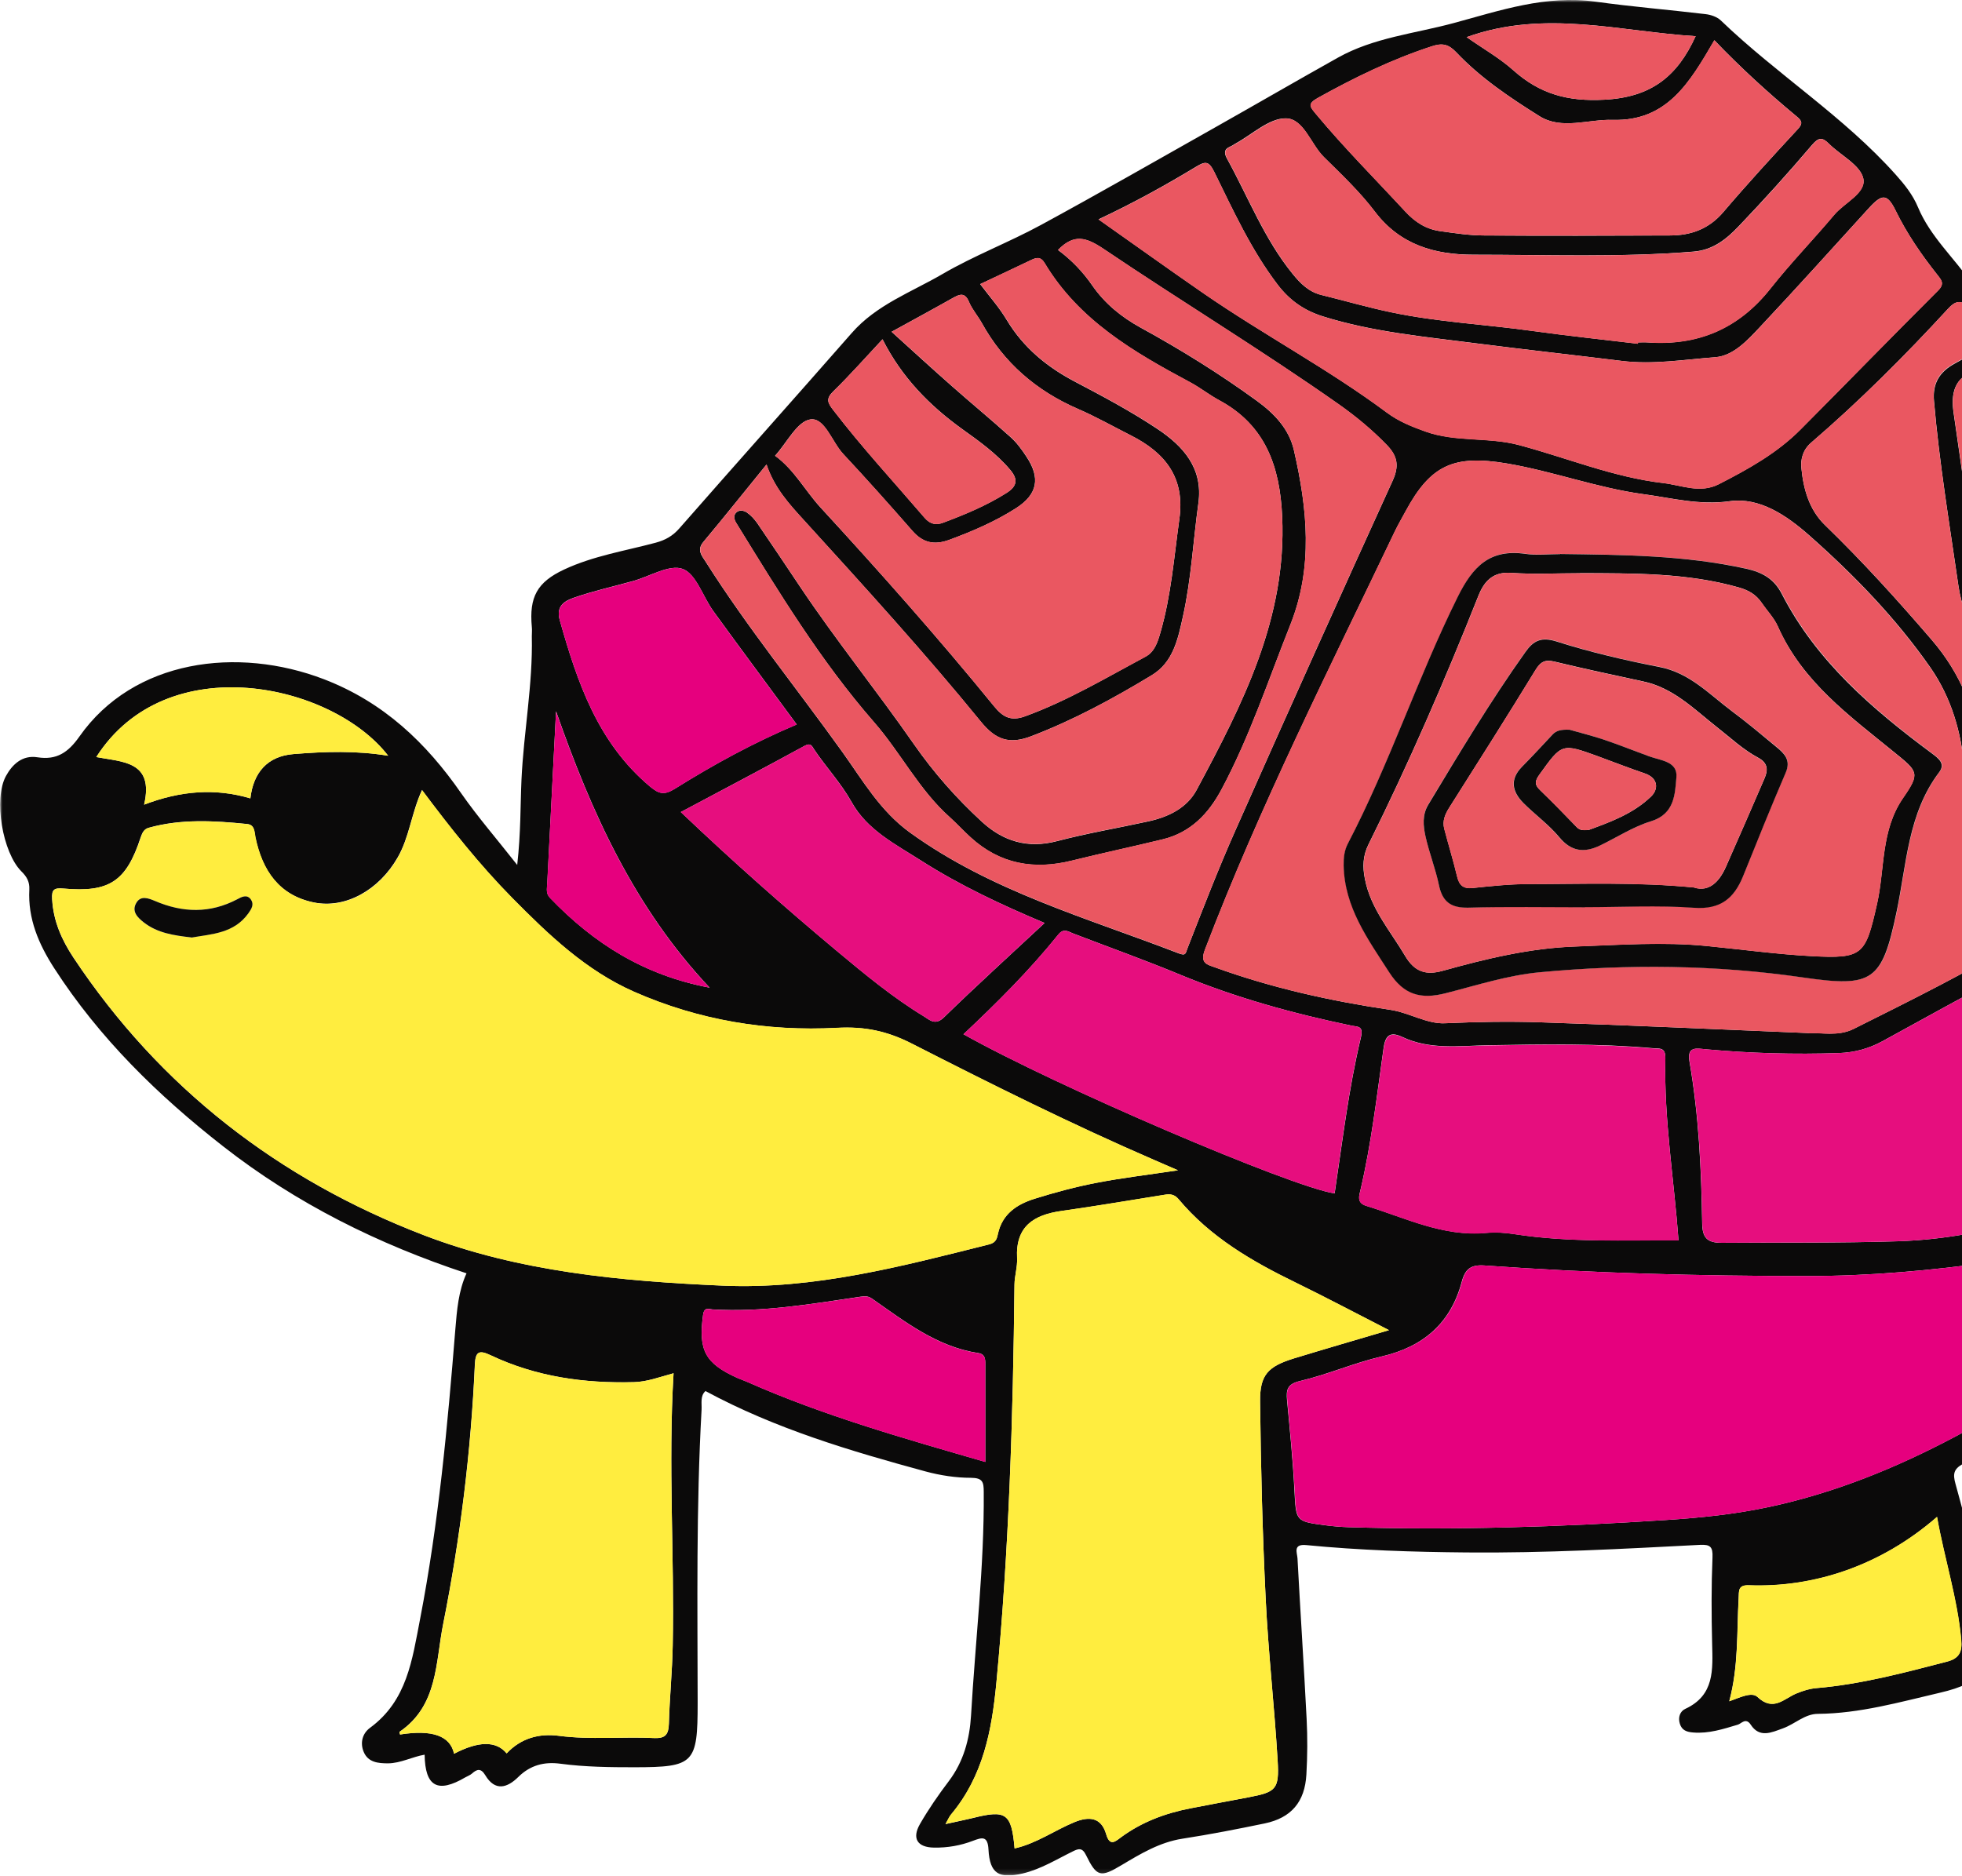
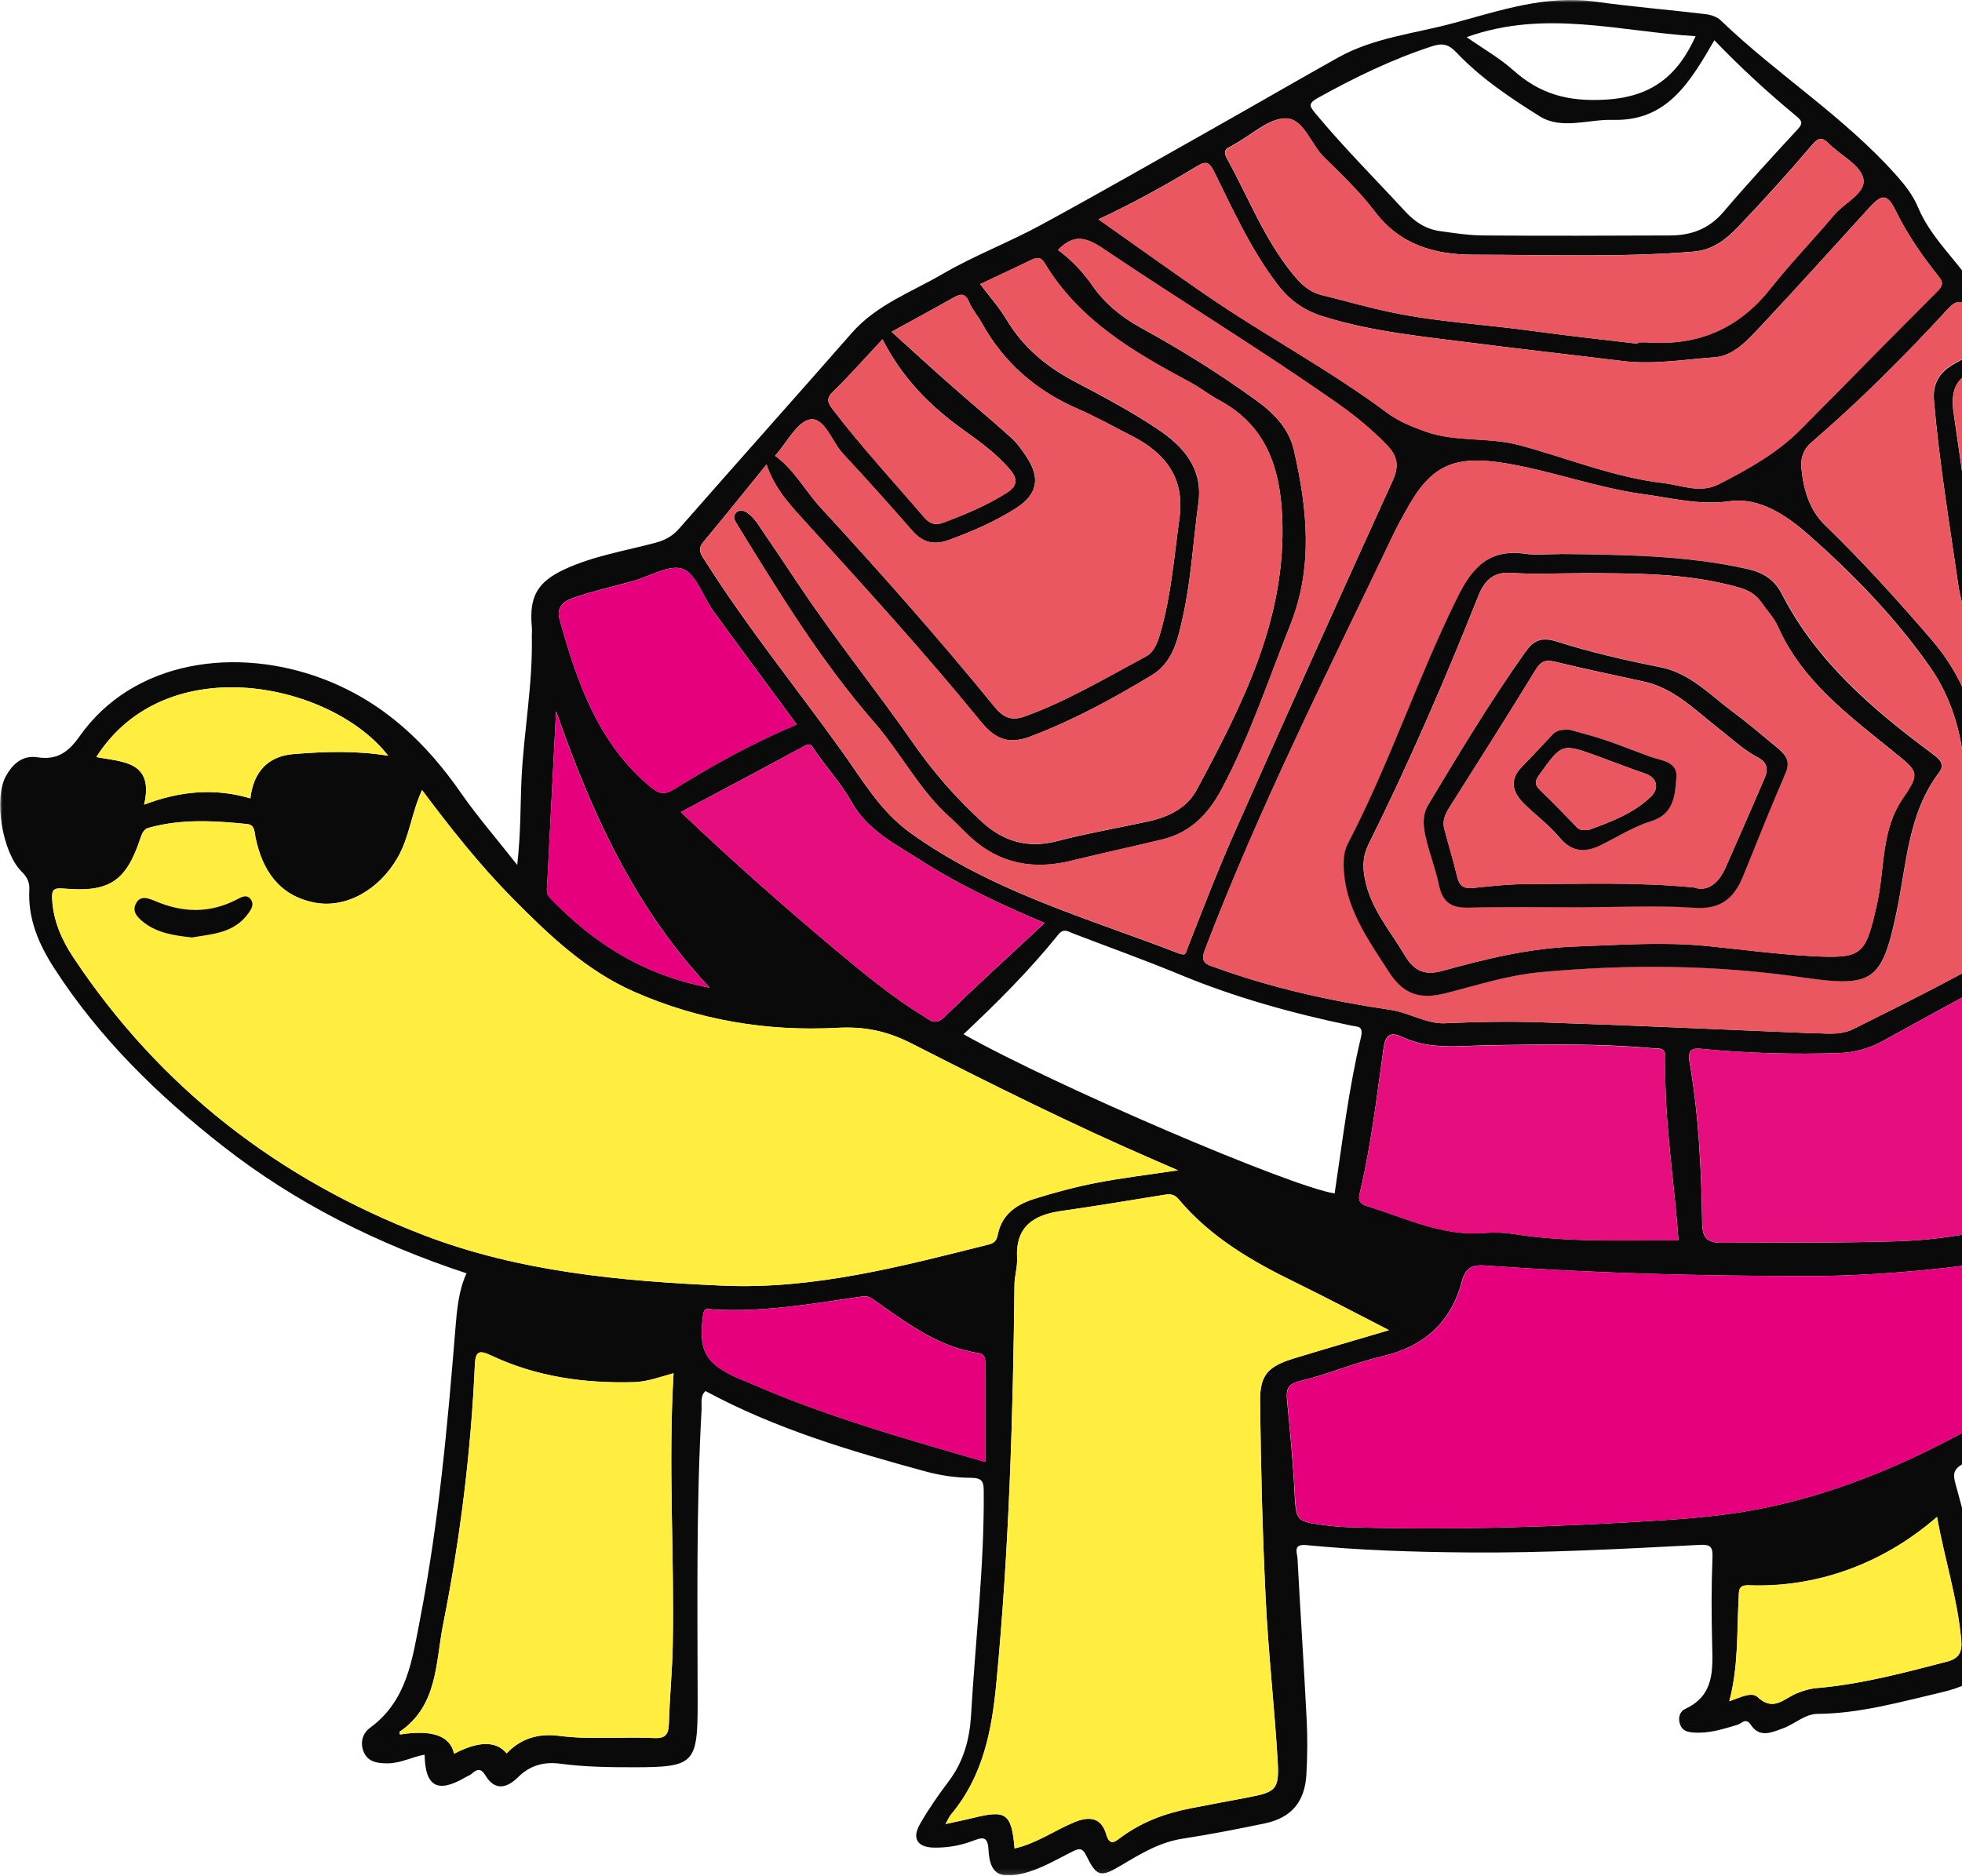
<svg xmlns="http://www.w3.org/2000/svg" width="390" height="373" viewBox="0 0 390 373" fill="none">
  <g clip-path="url(#clip0_75_1216)">
    <mask id="mask0_75_1216" style="mask-type:luminance" maskUnits="userSpaceOnUse" x="0" y="0" width="519" height="373">
      <path d="M518.91 0H0V372.871H518.91V0Z" fill="white" />
    </mask>
    <g mask="url(#mask0_75_1216)">
      <path d="M513.176 185.021C508.127 187.97 503.266 189.15 498.311 189.999C497.39 190.165 496.305 189.881 495.739 191.156C493.591 195.993 490.335 200.122 486.89 204.299C498.405 206.045 509.023 198.423 513.176 185.021ZM432.689 86.246C432.689 84.452 428.229 79.827 426.625 79.615C425.61 79.497 425.799 80.181 425.539 80.701C423.392 84.972 421.245 89.242 419.003 93.49C418.035 95.307 418.106 96.487 420.041 97.784C424.029 100.451 428.229 102.763 432.335 105.194C435.473 107.058 438.069 107.176 440.547 104.391C441.278 103.565 443.449 103.353 442.387 101.772C441.396 100.286 441.136 97.997 438.47 97.855C432.5 97.548 429.385 92.428 431.981 87.378C432.193 86.93 432.5 86.529 432.689 86.269M337.052 7.197C321.998 6.277 307.038 1.794 291.535 7.386C294.909 9.746 298.118 11.563 300.808 13.97C306.07 18.665 311.568 20.223 318.954 19.822C328.251 19.326 333.419 15.173 337.052 7.197ZM110.526 141.461C109.936 152.929 109.346 164.326 108.78 175.723C108.733 176.715 108.473 177.635 109.346 178.531C117.959 187.522 128.011 193.916 141.06 196.37C126.006 180.372 117.511 161.353 110.55 141.461M175.417 67.463C172.042 71.073 168.951 74.589 165.6 77.845C164.09 79.332 164.562 80.134 165.648 81.55C171.358 88.983 177.705 95.849 183.793 102.952C184.926 104.273 186.129 104.439 187.474 103.919C191.816 102.291 196.087 100.522 200.051 98.02C202.199 96.675 202.387 95.307 200.83 93.443C198.116 90.21 194.718 87.779 191.321 85.349C184.761 80.63 179.239 75.014 175.417 67.439M28.646 159.985C35.891 157.2 42.781 156.658 49.765 158.734C50.379 153.543 53.21 150.357 58.307 149.933C64.584 149.413 70.884 149.225 77.161 150.263C66.094 135.893 33.13 128.601 19.137 150.522C24.281 151.514 30.676 151.278 28.646 159.985ZM385.048 301.587C373.816 311.38 360.484 315.698 347.647 315.202C345.406 315.131 345.689 316.358 345.594 317.774C345.217 324.499 345.594 331.271 343.73 338.256C345.759 337.548 348.19 336.298 349.346 337.407C352.508 340.38 354.608 337.713 357.086 336.699C358.36 336.18 359.634 335.755 361.074 335.637C369.922 334.882 378.441 332.593 387.006 330.375C389.46 329.738 390.05 328.393 389.838 326.057C389.083 317.774 386.487 309.869 385.024 301.587M195.851 290.686C195.851 284.149 195.851 277.943 195.851 271.714C195.851 270.558 196.016 269.26 194.482 269.024C186.271 267.773 179.947 262.818 173.434 258.264C172.609 257.674 171.995 257.674 171.051 257.816C161.282 259.255 151.537 260.954 141.603 260.34C140.918 260.293 139.998 259.798 139.762 261.379C138.795 268.434 140.116 271.053 146.558 273.956C147.242 274.262 147.974 274.498 148.658 274.805C163.689 281.459 179.475 285.919 195.851 290.662M444.44 104.557C443.661 105.571 443.166 106.303 442.599 106.963C438.73 111.352 437.479 111.706 432.193 109.323C426.79 106.893 421.669 103.919 416.761 100.545C413.93 98.587 413.363 96.227 414.708 93.348C416.242 90.045 417.847 86.765 419.664 83.626C423.298 77.35 423.18 76.949 416.171 74.377C415.039 73.952 414.331 73.928 413.647 75.226C410.815 80.701 407.983 86.198 404.869 91.508C403.358 94.08 403.288 96.345 404.491 98.988C408.361 107.459 413.529 115.293 416.879 124.024C417.139 124.708 417.682 125.156 418.437 125.51C422.778 127.54 427.073 129.663 431.367 131.81C432.689 132.471 433.987 132.636 435.308 131.834C441.349 128.177 447.366 124.496 453.43 120.862C454.492 120.225 454.775 119.894 453.926 118.691C450.74 114.16 447.743 109.488 444.44 104.533M158.38 144.057C152.74 136.388 147.219 128.979 141.792 121.499C139.715 118.644 138.417 114.16 135.727 113.122C133.108 112.131 129.167 114.609 125.817 115.529C121.923 116.614 117.959 117.487 114.16 118.809C112.367 119.422 110.455 120.39 111.258 123.269C114.75 135.657 118.809 147.62 129.144 156.327C131.079 157.955 132.093 158.097 134.217 156.776C141.815 152.033 149.673 147.714 158.38 144.033M466.361 124.496C464.214 123.67 462.279 123.127 460.509 122.183C459.306 121.546 458.48 121.522 457.442 122.372C451.613 127.068 444.841 130.253 438.659 134.382C435.638 136.388 432.854 136.978 429.551 134.807C427.38 133.391 424.831 132.377 422.33 131.574C416.407 129.687 411.948 126.714 410.532 119.965C409.895 116.897 407.677 114.137 406.096 111.282C403.901 107.317 401.66 103.377 400.126 99.082C399.158 96.392 399.323 94.032 400.456 91.46C403.429 84.712 407.464 78.624 411.31 72.796C406.332 66.779 401.046 67.534 395.572 71.993C394.699 72.701 393.637 73.22 392.575 73.622C388.469 75.132 387.761 78.199 388.328 82.093C389.909 93.089 391.537 104.085 392.882 115.104C393.542 120.484 395.713 124.472 400.456 127.398C408.738 132.495 417.139 137.45 424.642 143.727C425.799 144.694 427.356 145.024 428.866 145.142C433.42 145.473 437.951 145.685 442.505 146.039C444.157 146.157 445.313 145.638 446.493 144.458C453.1 137.993 460.202 132.023 466.337 124.543M135.326 161.448C145.614 171.24 155.855 180.301 166.355 189.079C171.901 193.704 177.469 198.329 183.652 202.081C184.761 202.765 185.893 203.968 187.616 202.293C194.129 195.946 200.877 189.834 207.649 183.51C199.06 179.9 190.754 176.007 183.038 171.075C177.965 167.842 172.349 165.011 169.281 159.466C167.158 155.666 164.208 152.552 161.825 148.989C161.4 148.328 161.164 147.62 159.914 148.304C151.844 152.717 143.703 156.988 135.35 161.448M501.779 143.821C500.953 142.193 501.095 139.786 498.547 138.323C490.193 133.509 481.439 129.687 472.284 126.69C471.458 126.407 470.656 125.77 470.018 126.902C465.323 135.256 458.149 141.32 451.236 147.644C450.433 148.375 450.41 148.871 451.094 149.767C456.333 156.445 460.391 163.878 464.804 171.099C465.936 172.963 467.47 174.001 469.665 174.19C476.838 174.874 483.988 175.558 491.161 176.337C492.931 176.526 493.473 175.322 493.875 174.261C497.626 164.586 500.293 154.605 501.779 143.774M191.509 205.62C209.773 215.908 256.541 235.942 265.296 237.287C266.853 226.928 268.08 216.498 270.51 206.305C271.077 203.874 269.92 204.204 268.528 203.898C256.966 201.491 245.616 198.353 234.667 193.822C227.612 190.896 220.415 188.324 213.289 185.587C212.274 185.186 211.425 184.501 210.363 185.823C204.653 192.925 198.211 199.344 191.533 205.62M325.561 68.359C325.561 68.359 325.561 68.171 325.584 68.076C326.222 68.076 326.859 68.029 327.496 68.076C337.548 68.784 345.641 65.316 351.942 57.34C355.953 52.267 360.46 47.618 364.613 42.687C366.666 40.256 371.008 38.368 370.371 35.466C369.781 32.8 365.911 30.912 363.575 28.599C362.206 27.231 361.498 27.278 360.153 28.859C355.481 34.357 350.62 39.737 345.641 44.952C343.235 47.477 340.545 49.718 336.628 50.025C322.069 51.205 307.486 50.639 292.903 50.639C285.211 50.639 278.297 48.704 273.271 42.05C270.298 38.133 266.664 34.687 263.148 31.219C260.529 28.623 259.113 23.526 255.55 23.526C252.223 23.526 248.896 26.735 245.569 28.552C245.238 28.741 244.932 28.977 244.578 29.119C243.304 29.638 243.28 30.416 243.893 31.526C248.141 39.242 251.326 47.571 256.966 54.485C258.5 56.373 260.151 58.024 262.629 58.638C267.254 59.77 271.855 61.115 276.504 62.083C285.754 64.041 295.192 64.49 304.536 65.787C311.521 66.755 318.529 67.51 325.537 68.336M333.654 246.631C332.758 234.432 330.752 222.539 331.035 210.481C331.106 208.145 329.879 208.523 328.534 208.405C317.632 207.437 306.707 207.626 295.806 207.815C290.001 207.933 284.196 208.759 278.722 206.163C275.985 204.865 275.3 206.281 274.994 208.57C273.672 217.961 272.587 227.4 270.416 236.65C270.156 237.735 269.661 239.151 271.549 239.741C279.359 242.124 286.839 245.923 295.405 245.121C297.269 244.956 299.227 245.074 301.091 245.38C311.946 247.056 322.847 246.56 333.654 246.607M340.781 8C335.967 16.235 331.46 24.163 320.558 23.833C315.698 23.691 310.436 25.862 306.023 23.102C300.147 19.421 294.296 15.503 289.482 10.407C287.901 8.755 286.674 8.519 284.574 9.227C276.622 11.822 269.189 15.456 261.921 19.491C259.821 20.671 260.411 21.237 261.591 22.677C267.207 29.425 273.389 35.608 279.335 42.05C281.365 44.244 283.536 45.589 286.344 45.967C289.222 46.368 292.125 46.816 295.003 46.816C307.321 46.91 319.615 46.863 331.932 46.816C336.156 46.816 339.719 45.518 342.598 42.12C347.364 36.528 352.343 31.101 357.345 25.697C358.431 24.541 358.195 24.022 357.109 23.125C351.446 18.429 346.019 13.474 340.757 7.976M400.527 65.41C397.672 62.98 394.156 62.413 391.253 60.714C389.578 59.747 388.681 59.794 387.219 61.399C378.629 70.743 369.639 79.733 360.012 88.015C358.36 89.431 357.888 91.319 358.077 93.089C358.478 97.265 359.634 101.371 362.749 104.391C370.229 111.635 377.19 119.328 383.986 127.233C389.767 133.958 392.834 141.579 393.613 150.145C394.368 158.262 396.633 165.671 401.518 172.255C402.957 174.19 404.184 176.243 405.553 178.225C409.045 183.274 409.635 183.298 414 178.531C414.095 178.437 414.189 178.343 414.26 178.248C421.599 169.305 429.881 161.235 438.045 153.071C438.494 152.623 438.966 152.198 439.39 151.702C439.791 151.23 440.145 150.688 440.499 150.169C434.081 150.098 427.734 150.357 422.33 146.818C415.157 142.099 408.196 137.049 400.81 132.66C394.604 128.955 390.428 124.307 389.295 116.496C387.525 104.25 385.496 92.05 384.434 79.709C384.127 76.217 385.543 73.952 388.493 72.324C392.457 70.153 396.374 67.864 400.55 65.481M177.233 65.976C181.434 69.775 185.256 73.291 189.173 76.736C193.067 80.181 197.078 83.485 200.924 86.954C202.128 88.039 203.119 89.408 204.015 90.776C206.847 95.024 206.257 98.28 201.963 101.041C197.833 103.683 193.35 105.618 188.749 107.317C185.752 108.426 183.463 107.978 181.339 105.524C176.832 100.38 172.278 95.26 167.606 90.257C165.364 87.85 163.925 82.966 161.07 83.391C158.451 83.792 156.421 88.015 154.062 90.611C157.884 93.395 160.008 97.525 163.076 100.875C174.921 113.759 186.53 126.832 197.597 140.423C199.343 142.57 200.924 143.444 203.732 142.429C212.18 139.361 219.849 134.76 227.706 130.56C229.476 129.616 230.09 127.752 230.632 125.888C232.803 118.478 233.369 110.786 234.431 103.188C235.588 94.976 231.623 90.021 224.804 86.576C221.312 84.806 217.89 82.871 214.304 81.314C206.021 77.727 199.556 72.159 195.167 64.23C194.364 62.791 193.232 61.517 192.618 60.03C191.816 58.119 190.825 58.449 189.433 59.228C185.728 61.328 181.953 63.357 177.21 65.976M133.887 273.035C130.961 273.838 128.601 274.734 126.029 274.805C116.142 275.065 106.562 273.743 97.548 269.472C95.259 268.387 94.504 268.67 94.386 271.289C93.608 288.656 91.484 305.858 88.086 322.895C86.552 330.564 87.071 339.105 79.426 344.32C79.355 344.367 79.473 344.674 79.52 344.863C85.923 343.84 89.502 345.115 90.257 348.686C95.149 346.137 98.634 346.114 100.71 348.615C103.542 345.595 107.128 344.603 111.093 345.123C117.416 345.948 123.764 345.264 130.088 345.571C132.306 345.665 132.896 344.792 132.966 342.716C133.108 337.525 133.627 332.357 133.722 327.142C134.076 309.256 132.801 291.37 133.887 273.035ZM447.154 151.23C439.485 158.994 431.721 166.474 424.454 174.402C419.168 180.16 413.599 185.398 406.615 188.938C404.586 189.976 404.255 190.825 405.694 192.76C414.496 204.676 422.873 216.899 432.075 228.532C433.326 230.09 434.293 230.113 435.874 229.358C442.812 226.031 449.82 222.798 456.734 219.424C457.961 218.834 459.117 217.938 460.084 216.994C471.434 205.856 479.74 192.312 490.288 179.475C482.831 180.089 476.224 179.924 469.641 178.815C466.337 178.248 463.27 177.446 461.335 174.284C456.734 166.733 452.062 159.23 447.13 151.23M218.386 43.63C225.465 48.609 232.284 53.517 239.221 58.307C251.138 66.543 263.998 73.338 275.631 81.998C278.038 83.792 280.586 84.783 283.3 85.774C289.34 87.945 295.806 86.836 301.941 88.487C311.497 91.036 320.7 94.882 330.611 96.038C334.292 96.463 337.925 98.186 341.677 96.251C347.529 93.254 353.263 90.068 357.935 85.349C367.067 76.17 376.081 66.897 385.236 57.765C386.629 56.373 385.85 55.617 385.071 54.603C381.933 50.639 379.078 46.509 376.836 41.931C375.137 38.439 374.099 38.51 371.48 41.389C364.306 49.27 357.18 57.198 349.889 64.962C347.388 67.628 344.556 70.766 340.922 71.026C334.764 71.474 328.581 72.536 322.352 71.757C312.606 70.554 302.814 69.469 293.069 68.218C282.969 66.92 272.776 65.976 262.983 62.909C259.278 61.752 256.376 59.77 253.922 56.538C248.684 49.648 245.144 41.861 241.369 34.192C240.283 31.997 239.623 32.021 237.782 33.13C231.623 36.858 225.347 40.327 218.362 43.607M429.574 231.789C428.843 230.892 428.3 230.208 427.71 229.523C418.106 218.244 409.116 206.493 401.376 193.846C400.079 191.698 399.253 193.374 398.474 193.775C390.357 198.117 382.31 202.553 374.24 206.989C371.527 208.475 368.695 209.254 365.581 209.372C356.685 209.679 347.836 209.419 338.987 208.617C337.288 208.452 335.283 207.98 335.825 211.047C337.666 221.689 338.185 232.449 338.35 243.233C338.397 246.041 339.294 247.126 342.244 247.103C353.9 247.008 365.557 247.174 377.214 246.796C395.926 246.206 412.75 239.882 429.551 231.789M359.634 205.431C361.923 205.243 365.345 206.116 368.436 204.582C380.069 198.777 391.702 192.996 402.816 186.271C404.397 185.327 404.585 184.572 403.594 183.015C401.258 179.428 399.04 175.747 396.869 172.042C393.306 166.002 391.065 159.654 390.451 152.528C389.838 145.496 387.856 138.677 383.726 132.731C376.86 122.891 368.577 114.349 359.611 106.421C355.104 102.456 349.771 98.823 343.825 99.648C337.784 100.498 332.333 99.011 326.694 98.256C317.467 97.006 308.713 93.702 299.51 92.145C289.034 90.399 284.409 92.381 279.406 101.654C278.675 102.999 277.92 104.297 277.259 105.666C264.163 133.132 250.406 160.315 239.528 188.796C238.466 191.557 239.953 191.769 241.581 192.359C252.86 196.441 264.54 199.037 276.386 200.783C280.138 201.349 283.654 203.615 287.217 203.449C293.564 203.166 299.912 203.048 306.235 203.261C323.72 203.827 341.205 204.653 359.658 205.408M210.292 49.695C212.959 51.653 215.247 54.036 217.111 56.75C219.636 60.384 222.893 63.027 226.739 65.15C234.714 69.516 242.454 74.329 249.816 79.686C253.261 82.187 256.234 85.255 257.202 89.526C259.868 101.135 261.072 112.721 256.494 124.212C252.129 135.185 248.424 146.44 242.832 156.917C240.212 161.825 236.649 165.553 231.081 166.898C225.087 168.361 219.046 169.636 213.053 171.122C205.549 172.986 198.777 171.83 192.949 166.497C191.533 165.223 190.259 163.807 188.843 162.533C182.708 157.082 179.05 149.673 173.718 143.562C163.123 131.409 154.77 117.676 146.369 104.014C145.945 103.353 145.709 102.551 146.322 101.937C146.936 101.3 147.879 101.513 148.446 101.89C149.248 102.433 149.956 103.212 150.522 104.014C153.377 108.19 156.185 112.391 158.993 116.591C166.167 127.327 174.307 137.379 181.67 147.974C185.634 153.661 190.117 158.734 195.143 163.359C199.391 167.276 204.299 168.786 210.151 167.229C216.12 165.671 222.232 164.633 228.273 163.312C232.237 162.439 235.894 160.693 237.853 157.082C246.985 140.046 255.786 122.915 254.866 102.692C254.418 92.853 251.61 84.57 242.36 79.591C240.354 78.506 238.561 77.067 236.555 76.005C225.347 70.011 214.445 63.664 207.649 52.314C206.823 50.945 205.974 51.205 204.865 51.748C201.585 53.329 198.305 54.862 194.836 56.49C196.701 58.968 198.635 61.139 200.098 63.593C203.402 69.091 208.05 72.937 213.666 75.887C219.235 78.813 224.851 81.809 230.09 85.302C235.186 88.7 239.174 93.089 238.207 100.05C237.168 107.553 236.791 115.128 235.139 122.561C234.148 127.02 233.228 131.645 228.957 134.241C221.288 138.889 213.407 143.16 205.006 146.369C200.594 148.068 197.904 147.077 194.978 143.491C183.746 129.71 171.783 116.591 159.819 103.448C156.893 100.238 153.944 97.053 152.363 92.357C147.997 97.714 143.986 102.763 139.833 107.718C138.464 109.347 139.432 110.385 140.281 111.706C148.635 124.897 158.474 136.978 167.535 149.649C171.547 155.265 174.968 161.235 180.844 165.506C197.054 177.234 216.026 182.496 234.29 189.551C235.776 190.117 235.658 189.527 236.083 188.442C239.151 180.608 242.171 172.75 245.592 165.058C255.88 141.863 266.287 118.714 276.811 95.614C278.132 92.711 277.849 90.753 275.725 88.534C272.799 85.514 269.614 82.871 266.192 80.441C250.902 69.681 234.903 59.983 219.424 49.53C215.955 47.194 213.525 46.391 210.292 49.718M201.679 367.516C206.092 366.501 209.608 363.929 213.548 362.301C216.545 361.074 218.905 361.357 219.872 364.66C220.604 367.185 221.689 366.147 222.798 365.321C226.951 362.254 231.647 360.507 236.649 359.54C240.496 358.785 244.342 358.077 248.188 357.346C253.639 356.307 254.3 355.788 253.969 350.101C253.332 339.341 252.105 328.605 251.586 317.845C250.949 304.796 250.618 291.724 250.477 278.651C250.406 273.342 252.058 271.667 257.273 270.062C263.29 268.222 269.33 266.476 276.103 264.47C269.448 261.072 263.549 257.934 257.556 255.008C248.849 250.784 240.59 245.97 234.266 238.419C233.464 237.475 232.614 237.381 231.576 237.546C224.71 238.632 217.89 239.812 211 240.779C205.431 241.558 201.845 243.87 202.175 250.17C202.269 251.916 201.679 253.686 201.656 255.432C201.373 281.813 200.57 308.147 198.069 334.457C197.149 344.132 195.403 353.169 189.032 360.791C188.678 361.239 188.442 361.782 187.946 362.678C190.07 362.206 191.769 361.852 193.468 361.451C200.004 359.8 201.066 360.531 201.679 367.539M430.801 238.018C427.639 239.316 424.878 240.519 422.07 241.605C413.481 244.908 405.317 249.628 396.091 250.902C383.915 252.601 371.692 253.71 359.327 253.71C337.878 253.71 316.453 253.144 295.074 251.61C292.408 251.421 291.252 252.27 290.567 254.819C288.396 263.03 282.969 267.75 274.687 269.685C269.189 270.959 263.95 273.271 258.453 274.569C255.833 275.183 255.645 276.315 255.833 278.439C256.4 284.362 256.99 290.308 257.296 296.254C257.627 302.46 257.485 302.484 263.431 303.262C264.942 303.451 266.452 303.593 267.962 303.64C289.01 304.277 310.034 303.593 331.059 302.224C338.02 301.776 344.886 301.068 351.729 299.605C378.039 293.942 400.126 279.737 421.953 264.965C424.996 262.912 429.102 261.237 430.494 258.311C431.981 255.22 430.801 250.855 430.778 247.056C430.778 244.271 430.778 241.463 430.778 238.018M83.886 157.059C81.762 161.66 81.385 166.45 79.025 170.509C75.344 176.927 68.713 180.702 62.389 179.428C55.452 178.012 52.125 173.057 50.756 166.474C50.544 165.388 50.638 163.996 49.128 163.831C42.568 163.17 36.009 162.769 29.543 164.586C28.646 164.846 28.293 165.53 27.962 166.474C25.083 175.252 21.756 177.493 12.601 176.667C10.69 176.502 10.241 176.88 10.359 178.791C10.595 183.133 12.271 186.885 14.583 190.377C31.808 216.309 55.428 234.502 84.193 245.569C103.188 252.86 123.481 254.724 143.703 255.621C161.825 256.4 179.239 251.775 196.63 247.41C198.069 247.056 198.187 246.088 198.352 245.333C199.225 241.322 202.151 239.434 205.62 238.349C209.679 237.074 213.832 235.965 218.008 235.163C223.058 234.196 228.178 233.582 234.148 232.685C232.001 231.742 230.75 231.199 229.476 230.656C213.124 223.577 197.172 215.625 181.316 207.532C176.29 204.96 171.83 204.063 166.379 204.37C152.434 205.101 138.866 202.859 126.029 197.196C116.449 192.973 109.04 185.87 101.796 178.531C95.283 171.924 89.573 164.704 83.862 157.059M432.854 340.215C440.759 337.949 441.42 338.374 441.703 345.901C441.703 346.066 441.962 346.232 442.293 346.609C444.983 345.123 447.72 343.612 450.433 342.055C452.038 341.135 453.926 340.38 455.483 341.253C457.654 342.456 458.905 341.701 460.391 340.285C461.689 339.058 463.364 338.421 465.063 337.855C470.113 336.18 475.163 334.646 480.401 333.655C489.84 331.861 490.571 331.083 490.194 321.526C489.792 311.403 488.707 301.304 488.471 291.134C488.235 281.601 486.182 272.233 484.53 262.724C483.398 263.361 482.525 263.88 481.628 264.328C480 265.131 478.065 265.956 476.909 263.998C475.8 262.087 477.617 261.143 478.962 260.175C481.935 258.028 483.822 255.031 485.026 251.633C489.674 238.443 484.861 226.81 479.433 214.681C476.791 217.324 474.761 219.613 472.473 221.595C462.704 230.066 452.156 237.334 439.154 239.528C435.686 240.118 435.332 241.133 435.379 244.082C435.756 270.746 435.969 297.411 436.346 324.098C436.417 329.667 435.945 334.953 432.241 339.459C432.123 339.743 432.028 340.002 431.91 340.285H432.854M485.545 211.85C489.958 219.99 492.294 228.721 493.096 237.947C493.662 244.46 492.553 250.548 489.627 256.353C489.084 257.414 488.259 258.217 488.73 259.798C493.143 274.239 493.945 289.175 494.488 304.136C494.724 310.459 495.786 316.76 495.786 323.107C495.786 325.679 495.361 328.18 494.842 330.634C494.016 334.599 491.373 337.029 487.48 338.02C480.495 339.79 473.44 341.182 466.573 343.471C465.512 343.825 464.143 343.919 463.411 344.651C460.651 347.388 457.914 349.464 453.784 347.27C453.241 346.987 451.967 347.931 451.118 348.473C448.758 349.96 446.375 351.352 443.732 352.296C438.446 354.184 436.134 352.508 436.134 346.798V345.005C434.152 345.453 432.264 346.043 430.329 346.302C426.53 346.798 423.982 343.636 426.247 340.71C431.084 334.481 430.306 327.52 430.353 320.488C430.471 303.074 430.73 285.683 430.943 268.292C430.943 267.065 430.943 265.862 430.943 264.069C418.224 275.183 404.09 282.993 390.121 291.087C388.328 292.125 388.162 293.069 388.705 295.027C391.23 304.159 393.613 313.338 394.935 322.777C396.162 331.625 394.25 334.551 385.614 336.557C377.615 338.421 369.686 340.686 361.357 340.757C358.761 340.757 356.779 342.787 354.419 343.636C352.131 344.462 349.771 345.618 348.001 342.905C347.034 341.418 346.113 342.716 345.453 342.905C342.527 343.778 339.672 344.721 336.557 344.462C335.33 344.367 334.315 344.061 333.914 342.716C333.513 341.442 333.961 340.238 334.999 339.766C340.851 337.053 340.45 331.956 340.332 326.788C340.191 321.078 340.167 315.367 340.403 309.657C340.497 307.533 339.955 307.061 337.949 307.156C322.493 307.958 307.061 308.808 291.558 308.666C280.893 308.572 270.274 308.241 259.656 307.203C256.966 306.944 257.839 308.713 257.91 309.822C258.476 320.464 259.184 331.106 259.727 341.772C259.915 345.453 259.892 349.134 259.68 352.815C259.373 358.266 256.683 361.428 251.421 362.537C245.97 363.669 240.519 364.731 235.021 365.581C230.514 366.289 226.762 368.554 222.963 370.819C218.74 373.344 218.008 373.202 215.861 368.813C215.129 367.303 214.351 367.563 213.289 368.082C210.009 369.687 206.894 371.645 203.284 372.495C198.588 373.604 196.748 372.542 196.488 367.752C196.347 364.967 195.214 365.321 193.444 365.982C190.943 366.949 188.324 367.398 185.657 367.35C182.354 367.303 181.221 365.534 182.873 362.655C184.572 359.705 186.53 356.874 188.583 354.16C191.533 350.267 192.736 345.807 193.02 341.088C193.869 326.269 195.662 311.521 195.544 296.655C195.544 294.673 195.356 293.847 192.996 293.824C189.999 293.824 186.932 293.352 184.029 292.573C169.022 288.491 154.133 284.078 140.234 276.575C139.149 277.542 139.526 279.005 139.456 280.303C138.37 299.723 138.653 319.143 138.677 338.586C138.677 350.644 137.993 351.352 126.194 351.376C121.239 351.376 116.307 351.328 111.376 350.668C108.19 350.243 105.406 350.951 103.023 353.311C100.852 355.458 98.421 356.237 96.463 352.957C95.613 351.541 94.835 351.706 93.82 352.626C93.442 352.957 92.947 353.122 92.499 353.381C87.024 356.59 84.499 355.269 84.405 348.874C81.927 349.299 79.662 350.573 77.137 350.597C75.155 350.597 73.173 350.408 72.3 348.332C71.545 346.538 72.017 344.651 73.574 343.518C80.913 338.114 81.927 330.068 83.508 321.88C87.189 302.814 88.959 283.559 90.516 264.234C90.823 260.506 91.13 256.659 92.734 253.167C75.202 247.386 58.897 239.292 44.385 227.942C31.431 217.82 19.751 206.423 10.76 192.477C7.693 187.71 5.522 182.684 5.829 176.856C5.899 175.346 5.357 174.331 4.248 173.246C0.519 169.518 -1.321 158.876 1.18 154.298C2.407 152.056 4.389 150.074 7.457 150.57C11.256 151.16 13.545 149.626 15.786 146.44C26.546 131.126 47.193 128.436 64.442 135.067C76.241 139.621 84.712 147.667 91.72 157.79C94.929 162.391 98.634 166.662 102.81 171.972C103.542 165.483 103.424 160.197 103.66 154.982C104.108 145.473 105.925 136.081 105.713 126.525C105.713 125.888 105.783 125.251 105.713 124.637C105.17 118.714 106.751 115.741 112.178 113.216C117.936 110.526 124.236 109.535 130.324 107.907C132.259 107.388 133.722 106.562 135.043 105.052C146.416 92.074 157.932 79.19 169.305 66.212C174.213 60.596 181.15 58.095 187.309 54.508C193.609 50.827 200.523 48.208 206.941 44.716C218.669 38.345 230.255 31.691 241.888 25.131C249.911 20.6 257.886 15.975 265.933 11.469C273.082 7.457 281.247 6.678 288.986 4.578C298.213 2.077 307.297 -1.038 317.137 0.331C324.405 1.346 331.72 1.935 339.011 2.809C340.073 2.927 341.323 3.351 342.078 4.083C353.216 14.796 366.477 23.125 376.836 34.735C378.606 36.717 380.21 38.699 381.272 41.247C383.703 47.052 388.469 51.299 391.985 56.396C392.197 56.679 392.551 56.939 392.905 57.057C405.128 61.682 414.708 71.262 427.191 75.391C430.73 76.571 433.043 79.049 434.931 82.211C441.349 92.947 448.286 103.353 455.318 113.688C457.465 116.827 460.368 118.431 463.883 119.304C476.059 122.325 487.739 126.43 498.688 132.802C505.012 136.483 506.805 141.957 505.98 148.116C504.304 160.763 502.086 173.411 493.473 183.723C493.261 183.982 493.167 184.36 492.766 185.233C498.381 185.304 503.36 184.077 508.174 182.095C509.92 181.387 511.572 180.396 513.294 179.593C514.781 178.909 516.315 178.036 517.896 179.405C519.288 180.608 518.934 182.236 518.556 183.652C515.229 196.3 505.767 212.227 486.158 211.024H485.215C485.309 211.307 485.403 211.567 485.498 211.85" fill="#0B0A0A" />
      <path d="M38.061 186.389C42.072 185.705 46.485 185.587 49.34 181.599C49.977 180.702 50.544 179.853 49.859 178.862C49.081 177.729 47.972 178.343 47.146 178.791C41.718 181.646 36.291 181.505 30.746 179.121C29.519 178.579 27.938 177.965 27.041 179.57C26.121 181.245 27.348 182.448 28.552 183.392C31.242 185.516 34.522 185.988 38.037 186.389M83.885 157.059C89.596 164.68 95.33 171.924 101.819 178.508C109.063 185.846 116.472 192.949 126.052 197.173C138.912 202.836 152.48 205.101 166.402 204.346C171.853 204.063 176.313 204.959 181.339 207.531C197.196 215.625 213.147 223.577 229.499 230.656C230.75 231.199 232.024 231.765 234.171 232.685C228.201 233.582 223.081 234.172 218.031 235.163C213.855 235.965 209.702 237.074 205.643 238.348C202.174 239.457 199.249 241.322 198.375 245.333C198.21 246.064 198.069 247.056 196.653 247.409C179.262 251.775 161.848 256.4 143.726 255.621C123.504 254.748 103.211 252.884 84.216 245.569C55.452 234.502 31.832 216.309 14.606 190.377C12.294 186.885 10.618 183.109 10.382 178.791C10.288 176.88 10.736 176.502 12.624 176.667C21.779 177.47 25.13 175.228 28.009 166.474C28.316 165.506 28.67 164.822 29.59 164.586C36.055 162.793 42.615 163.194 49.175 163.854C50.685 164.02 50.591 165.412 50.803 166.497C52.172 173.081 55.499 178.036 62.436 179.452C68.76 180.749 75.391 176.974 79.072 170.532C81.408 166.45 81.809 161.66 83.933 157.082" fill="#FFED3F" />
      <path d="M430.801 238.019C430.801 241.464 430.801 244.248 430.801 247.056C430.801 250.855 431.981 255.221 430.518 258.312C429.126 261.238 425.02 262.913 421.976 264.966C400.15 279.737 378.087 293.942 351.753 299.606C344.91 301.092 338.044 301.776 331.083 302.225C310.082 303.593 289.057 304.278 268.009 303.64C266.499 303.593 264.965 303.452 263.479 303.263C257.532 302.484 257.674 302.461 257.344 296.255C257.013 290.309 256.423 284.362 255.881 278.439C255.668 276.316 255.881 275.183 258.5 274.57C263.998 273.272 269.236 270.983 274.734 269.685C283.017 267.75 288.444 263.031 290.615 254.819C291.275 252.295 292.432 251.422 295.122 251.61C316.5 253.144 337.926 253.71 359.375 253.71C371.716 253.71 383.962 252.601 396.138 250.902C405.364 249.605 413.529 244.885 422.118 241.582C424.926 240.496 427.687 239.317 430.849 237.995" fill="#E6007E" />
      <path d="M201.68 367.516C201.066 360.531 200.005 359.8 193.468 361.428C191.769 361.852 190.07 362.183 187.947 362.655C188.442 361.758 188.678 361.192 189.032 360.767C195.427 353.145 197.173 344.108 198.07 334.433C200.571 308.147 201.373 281.79 201.656 255.409C201.656 253.663 202.27 251.893 202.175 250.147C201.845 243.847 205.455 241.534 211.001 240.755C217.867 239.788 224.71 238.608 231.577 237.523C232.615 237.358 233.464 237.452 234.267 238.419C240.567 245.97 248.849 250.76 257.556 255.008C263.55 257.934 269.449 261.048 276.103 264.47C269.331 266.476 263.29 268.222 257.273 270.062C252.058 271.667 250.43 273.319 250.477 278.651C250.619 291.724 250.949 304.796 251.586 317.845C252.106 328.605 253.333 339.341 253.97 350.101C254.3 355.788 253.639 356.284 248.189 357.346C244.342 358.077 240.496 358.785 236.65 359.54C231.647 360.507 226.952 362.254 222.799 365.321C221.69 366.147 220.581 367.185 219.873 364.66C218.905 361.357 216.546 361.05 213.549 362.301C209.608 363.929 206.092 366.501 201.68 367.516Z" fill="#FFED3F" />
      <path d="M210.292 49.695C213.524 46.391 215.931 47.17 219.423 49.506C234.926 59.959 250.901 69.658 266.192 80.418C269.613 82.824 272.799 85.467 275.725 88.511C277.848 90.729 278.131 92.688 276.81 95.59C266.286 118.691 255.88 141.839 245.592 165.035C242.17 172.727 239.15 180.585 236.082 188.419C235.658 189.504 235.776 190.094 234.313 189.528C216.073 182.496 197.077 177.21 180.867 165.506C174.968 161.235 171.57 155.266 167.558 149.65C158.497 136.978 148.658 124.897 140.304 111.706C139.455 110.361 138.511 109.347 139.856 107.719C143.985 102.763 148.02 97.714 152.386 92.357C153.967 97.053 156.916 100.239 159.842 103.448C171.782 116.591 183.769 129.711 195.001 143.491C197.927 147.078 200.641 148.069 205.029 146.37C213.406 143.161 221.311 138.866 228.98 134.218C233.251 131.622 234.195 126.997 235.162 122.537C236.814 115.128 237.168 107.53 238.23 100.026C239.197 93.089 235.209 88.676 230.113 85.278C224.874 81.786 219.282 78.813 213.689 75.863C208.073 72.914 203.425 69.068 200.121 63.57C198.635 61.116 196.7 58.921 194.859 56.467C198.328 54.839 201.608 53.282 204.888 51.724C205.997 51.205 206.846 50.922 207.672 52.291C214.468 63.641 225.37 69.988 236.578 75.981C238.584 77.067 240.377 78.506 242.359 79.568C251.609 84.547 254.417 92.829 254.865 102.669C255.785 122.915 246.984 140.046 237.852 157.059C235.894 160.693 232.236 162.439 228.272 163.288C222.231 164.61 216.12 165.624 210.15 167.205C204.298 168.739 199.39 167.253 195.143 163.336C190.117 158.687 185.633 153.637 181.669 147.951C174.307 137.356 166.166 127.327 158.993 116.567C156.185 112.367 153.377 108.167 150.522 103.99C149.955 103.188 149.247 102.409 148.445 101.867C147.879 101.489 146.935 101.277 146.321 101.914C145.732 102.527 145.968 103.306 146.369 103.99C154.793 117.653 163.122 131.41 173.717 143.538C179.05 149.65 182.707 157.059 188.842 162.51C190.258 163.784 191.532 165.2 192.948 166.474C198.776 171.783 205.525 172.963 213.052 171.099C219.046 169.612 225.086 168.314 231.08 166.875C236.649 165.53 240.235 161.802 242.831 156.894C248.423 146.417 252.128 135.161 256.493 124.189C261.047 112.698 259.868 101.088 257.201 89.502C256.234 85.255 253.261 82.164 249.816 79.662C242.453 74.306 234.714 69.492 226.738 65.127C222.892 63.027 219.612 60.361 217.111 56.727C215.223 54.013 212.934 51.63 210.292 49.671" fill="#EA5761" />
      <path d="M310.129 110.149C307.84 110.149 305.528 110.432 303.286 110.102C296.207 109.064 292.833 112.533 289.789 118.691C281.837 134.737 276.244 151.797 267.986 167.678C267.254 169.07 267.112 170.533 267.136 172.066C267.301 180.396 271.95 186.696 276.197 193.303C279.076 197.763 282.45 198.73 287.405 197.456C293.611 195.852 299.77 193.87 306.188 193.28C323.626 191.652 341.04 191.793 358.431 194.318C372.353 196.347 374.146 195.049 377.025 181.363C379.031 171.807 379.266 161.778 385.52 153.496C386.817 151.773 385.307 150.712 384.08 149.791C372.235 140.966 361.144 131.457 354.207 118.007C352.697 115.081 350.337 113.76 347.128 113.052C334.929 110.385 322.564 110.314 310.176 110.126M359.634 205.408C341.182 204.653 323.697 203.827 306.212 203.261C299.888 203.049 293.541 203.167 287.193 203.45C283.63 203.615 280.114 201.35 276.362 200.783C264.517 199.037 252.86 196.442 241.557 192.359C239.929 191.77 238.443 191.557 239.505 188.796C250.383 160.315 264.116 133.132 277.235 105.666C277.896 104.297 278.675 103 279.383 101.655C284.385 92.381 289.01 90.399 299.487 92.145C308.666 93.679 317.444 97.006 326.67 98.257C332.333 99.035 337.784 100.522 343.801 99.672C349.747 98.823 355.104 102.457 359.587 106.445C368.53 114.349 376.812 122.915 383.703 132.755C387.856 138.677 389.838 145.52 390.428 152.552C391.041 159.655 393.283 166.026 396.846 172.066C399.017 175.771 401.235 179.452 403.571 183.039C404.585 184.596 404.373 185.328 402.792 186.295C391.655 193.02 380.022 198.801 368.412 204.606C365.345 206.14 361.923 205.267 359.611 205.455" fill="#EA5761" />
      <path d="M429.574 231.788C412.774 239.882 395.926 246.206 377.237 246.796C365.557 247.15 353.924 247.008 342.268 247.102C339.318 247.102 338.421 246.041 338.374 243.233C338.209 232.449 337.69 221.689 335.849 211.047C335.307 207.98 337.312 208.451 339.011 208.617C347.86 209.419 356.709 209.678 365.604 209.372C368.719 209.254 371.574 208.475 374.264 206.988C382.334 202.552 390.381 198.116 398.498 193.774C399.253 193.373 400.079 191.698 401.4 193.845C409.14 206.493 418.13 218.244 427.734 229.523C428.3 230.207 428.867 230.892 429.598 231.788" fill="#E60E7E" />
      <path d="M218.386 43.63C225.347 40.35 231.647 36.881 237.806 33.153C239.647 32.044 240.307 32.02 241.393 34.215C245.168 41.884 248.708 49.671 253.946 56.561C256.4 59.794 259.303 61.752 263.007 62.932C272.8 65.999 282.993 66.943 293.093 68.241C302.838 69.492 312.607 70.553 322.376 71.757C328.605 72.536 334.788 71.497 340.946 71.025C344.58 70.742 347.412 67.628 349.913 64.961C357.204 57.198 364.307 49.246 371.504 41.388C374.123 38.533 375.161 38.462 376.86 41.955C379.102 46.532 381.957 50.662 385.095 54.626C385.898 55.617 386.653 56.396 385.26 57.788C376.105 66.92 367.091 76.193 357.959 85.372C353.287 90.091 347.553 93.277 341.701 96.274C337.926 98.209 334.316 96.486 330.635 96.061C320.724 94.905 311.521 91.059 301.965 88.51C295.83 86.882 289.364 87.991 283.324 85.82C280.61 84.853 278.062 83.838 275.655 82.045C264.022 73.385 251.162 66.566 239.246 58.354C232.308 53.564 225.489 48.656 218.41 43.677" fill="#EA5761" />
      <path d="M133.887 273.035C132.801 291.369 134.075 309.255 133.721 327.142C133.627 332.356 133.084 337.524 132.943 342.715C132.896 344.792 132.282 345.665 130.088 345.57C123.764 345.264 117.416 345.948 111.092 345.122C107.128 344.603 103.542 345.618 100.71 348.614C98.633 346.097 95.149 346.121 90.257 348.685C89.502 345.13 85.923 343.856 79.52 344.862C79.497 344.674 79.379 344.367 79.45 344.32C87.095 339.105 86.576 330.563 88.109 322.894C91.507 305.858 93.631 288.656 94.41 271.289C94.528 268.669 95.283 268.386 97.572 269.472C106.586 273.743 116.166 275.088 126.053 274.805C128.625 274.734 130.984 273.837 133.91 273.035" fill="#FFED3F" />
      <path d="M177.234 65.976C181.976 63.357 185.728 61.328 189.457 59.228C190.825 58.449 191.84 58.119 192.618 60.03C193.256 61.517 194.365 62.791 195.167 64.23C199.556 72.159 206.021 77.704 214.304 81.314C217.89 82.871 221.312 84.806 224.804 86.576C231.623 90.021 235.588 94.977 234.431 103.188C233.37 110.786 232.78 118.455 230.632 125.888C230.09 127.752 229.476 129.616 227.706 130.584C219.849 134.784 212.18 139.361 203.732 142.429C200.948 143.444 199.343 142.571 197.597 140.423C186.554 126.855 174.921 113.783 163.099 100.876C160.032 97.549 157.908 93.419 154.085 90.635C156.445 88.016 158.474 83.792 161.094 83.391C163.949 82.966 165.388 87.85 167.63 90.257C172.302 95.26 176.856 100.356 181.363 105.524C183.487 107.955 185.776 108.426 188.772 107.294C193.374 105.595 197.857 103.66 201.986 101.017C206.281 98.256 206.871 95 204.039 90.753C203.119 89.384 202.151 88.016 200.948 86.93C197.078 83.461 193.067 80.158 189.173 76.713C185.28 73.268 181.457 69.752 177.234 65.953" fill="#EA5761" />
      <path d="M400.527 65.41C396.351 67.793 392.434 70.082 388.47 72.253C385.497 73.881 384.104 76.147 384.411 79.639C385.473 91.98 387.502 104.179 389.272 116.426C390.405 124.26 394.558 128.885 400.787 132.589C408.173 137.002 415.134 142.052 422.307 146.771C427.711 150.31 434.058 150.051 440.476 150.122C440.099 150.641 439.768 151.183 439.367 151.655C438.966 152.127 438.494 152.576 438.046 153.024C429.881 161.212 421.599 169.258 414.261 178.225C414.19 178.319 414.095 178.414 414.001 178.508C409.636 183.251 409.046 183.251 405.553 178.201C404.185 176.219 402.934 174.166 401.519 172.231C396.658 165.648 394.369 158.262 393.614 150.122C392.835 141.58 389.767 133.934 383.986 127.209C377.191 119.328 370.23 111.612 362.749 104.368C359.635 101.348 358.479 97.242 358.077 93.065C357.912 91.319 358.361 89.431 360.036 87.992C369.663 79.71 378.654 70.719 387.243 61.375C388.706 59.771 389.626 59.723 391.278 60.691C394.204 62.39 397.696 62.956 400.551 65.387" fill="#EA5761" />
-       <path d="M340.756 8C346.018 13.498 351.446 18.453 357.109 23.148C358.194 24.045 358.407 24.541 357.321 25.721C352.319 31.124 347.34 36.528 342.573 42.144C339.695 45.541 336.132 46.816 331.908 46.816C319.59 46.839 307.273 46.886 294.979 46.816C292.101 46.816 289.198 46.344 286.319 45.966C283.511 45.589 281.341 44.244 279.311 42.049C273.365 35.631 267.183 29.425 261.567 22.677C260.387 21.261 259.797 20.671 261.897 19.491C269.165 15.432 276.598 11.799 284.55 9.203C286.65 8.519 287.9 8.731 289.458 10.406C294.271 15.503 300.123 19.42 305.999 23.101C310.411 25.862 315.65 23.691 320.534 23.833C331.436 24.163 335.943 16.235 340.756 8Z" fill="#EA5761" />
      <path d="M333.655 246.631C322.824 246.584 311.922 247.079 301.091 245.404C299.227 245.121 297.269 244.979 295.405 245.168C286.839 245.947 279.359 242.171 271.549 239.764C269.637 239.174 270.156 237.782 270.416 236.697C272.587 227.447 273.672 218.008 275.017 208.617C275.348 206.328 276.008 204.912 278.746 206.21C284.22 208.806 290.025 207.956 295.806 207.862C306.707 207.673 317.633 207.484 328.534 208.452C329.879 208.57 331.106 208.192 331.035 210.528C330.752 222.586 332.758 234.479 333.655 246.678" fill="#E60E7E" />
      <path d="M325.561 68.359C318.553 67.51 311.544 66.778 304.583 65.811C295.239 64.489 285.801 64.041 276.551 62.106C271.902 61.139 267.301 59.794 262.676 58.661C260.198 58.047 258.547 56.396 257.013 54.508C251.373 47.571 248.188 39.265 243.94 31.549C243.327 30.439 243.351 29.661 244.625 29.142C244.979 29 245.285 28.764 245.616 28.575C248.943 26.782 252.27 23.549 255.597 23.549C259.16 23.549 260.552 28.623 263.195 31.242C266.711 34.71 270.345 38.156 273.318 42.072C278.344 48.727 285.258 50.662 292.95 50.662C307.533 50.662 322.116 51.204 336.675 50.048C340.592 49.741 343.258 47.5 345.665 44.975C350.667 39.76 355.505 34.38 360.177 28.882C361.545 27.278 362.253 27.254 363.598 28.623C365.934 30.959 369.78 32.846 370.394 35.489C371.055 38.392 366.689 40.279 364.636 42.71C360.483 47.665 355.953 52.313 351.965 57.363C345.665 65.362 337.548 68.831 327.519 68.1C326.882 68.052 326.245 68.1 325.608 68.1C325.608 68.194 325.608 68.288 325.584 68.383" fill="#EA5761" />
-       <path d="M191.51 205.62C198.188 199.367 204.63 192.925 210.34 185.822C211.402 184.501 212.275 185.185 213.266 185.586C220.392 188.323 227.589 190.895 234.644 193.821C245.593 198.352 256.943 201.49 268.505 203.897C269.897 204.18 271.054 203.897 270.487 206.304C268.057 216.498 266.83 226.927 265.272 237.286C256.542 235.965 209.75 215.931 191.486 205.62" fill="#E60E7E" />
      <path d="M135.326 161.448C143.703 156.988 151.844 152.741 159.89 148.305C161.164 147.621 161.377 148.352 161.802 148.989C164.185 152.552 167.134 155.667 169.258 159.466C172.326 164.988 177.942 167.819 183.015 171.075C190.754 176.007 199.06 179.9 207.626 183.511C200.854 189.835 194.129 195.946 187.593 202.294C185.87 203.969 184.761 202.742 183.628 202.081C177.446 198.329 171.877 193.704 166.332 189.08C155.832 180.302 145.591 171.217 135.303 161.448" fill="#E60E7E" />
      <path d="M466.361 124.495C460.226 131.975 453.123 137.945 446.516 144.411C445.313 145.591 444.156 146.11 442.528 145.968C437.998 145.614 433.444 145.402 428.89 145.071C427.379 144.953 425.822 144.623 424.666 143.656C417.162 137.379 408.762 132.424 400.479 127.327C395.76 124.401 393.566 120.437 392.905 115.057C391.56 104.037 389.932 93.041 388.351 82.045C387.784 78.175 388.516 75.084 392.598 73.598C393.66 73.22 394.722 72.677 395.595 71.969C401.069 67.533 406.355 66.755 411.334 72.772C407.488 78.6 403.453 84.712 400.479 91.437C399.347 94.009 399.182 96.345 400.149 99.058C401.683 103.376 403.924 107.293 406.119 111.258C407.7 114.113 409.918 116.874 410.555 119.941C411.947 126.69 416.407 129.639 422.353 131.551C424.855 132.353 427.379 133.368 429.574 134.807C432.877 136.954 435.662 136.388 438.682 134.359C444.864 130.229 451.637 127.044 457.465 122.348C458.503 121.522 459.329 121.546 460.532 122.183C462.279 123.103 464.237 123.669 466.384 124.495" fill="#EA5761" />
      <path d="M158.38 144.057C149.696 147.738 141.839 152.033 134.217 156.799C132.093 158.121 131.079 157.979 129.144 156.351C118.809 147.62 114.75 135.657 111.258 123.292C110.455 120.414 112.367 119.47 114.16 118.833C117.959 117.511 121.923 116.638 125.817 115.553C129.191 114.609 133.132 112.131 135.751 113.146C138.441 114.184 139.739 118.667 141.791 121.523C147.219 129.003 152.717 136.388 158.38 144.081" fill="#E6007E" />
      <path d="M195.851 290.686C179.476 285.943 163.713 281.483 148.659 274.829C147.974 274.522 147.243 274.286 146.558 273.98C140.117 271.077 138.795 268.458 139.763 261.403C139.975 259.798 140.895 260.317 141.603 260.364C151.537 260.954 161.283 259.255 171.052 257.84C172.019 257.698 172.609 257.698 173.435 258.288C179.947 262.842 186.248 267.797 194.483 269.048C196.017 269.284 195.875 270.582 195.851 271.738C195.851 277.967 195.851 284.173 195.851 290.709" fill="#E6007E" />
      <path d="M385.048 301.587C386.511 309.869 389.13 317.774 389.861 326.057C390.074 328.416 389.484 329.738 387.03 330.375C378.488 332.593 369.946 334.882 361.097 335.637C359.682 335.755 358.384 336.179 357.11 336.699C354.632 337.713 352.532 340.403 349.37 337.407C348.214 336.297 345.783 337.548 343.754 338.256C345.618 331.271 345.241 324.476 345.618 317.751C345.689 316.311 345.429 315.084 347.671 315.179C360.484 315.651 373.816 311.356 385.071 301.563" fill="#FFED3F" />
      <path d="M28.647 159.985C30.676 151.278 24.305 151.514 19.138 150.523C33.13 128.601 66.071 135.893 77.161 150.263C70.885 149.225 64.585 149.414 58.308 149.933C53.187 150.357 50.356 153.543 49.766 158.734C42.781 156.681 35.915 157.224 28.647 159.985Z" fill="#FFED3F" />
      <path d="M175.416 67.463C179.239 75.038 184.76 80.654 191.32 85.373C194.718 87.803 198.116 90.234 200.829 93.467C202.41 95.331 202.198 96.676 200.051 98.044C196.087 100.546 191.816 102.315 187.474 103.944C186.129 104.439 184.949 104.297 183.793 102.976C177.705 95.897 171.357 89.007 165.647 81.574C164.562 80.182 164.09 79.356 165.6 77.869C168.927 74.59 172.042 71.074 175.416 67.487" fill="#EA5761" />
      <path d="M110.527 141.461C117.488 161.353 125.983 180.372 141.037 196.37C127.988 193.94 117.936 187.522 109.323 178.555C108.474 177.658 108.71 176.738 108.757 175.747C109.347 164.35 109.937 152.953 110.527 141.485" fill="#E6007E" />
-       <path d="M337.053 7.197C333.419 15.173 328.251 19.326 318.954 19.822C311.569 20.223 306.071 18.665 300.809 13.97C298.119 11.563 294.909 9.746 291.535 7.386C307.062 1.817 321.998 6.277 337.053 7.197Z" fill="#EA5761" />
      <path d="M38.061 186.389C34.545 185.988 31.289 185.516 28.576 183.392C27.372 182.448 26.122 181.245 27.065 179.569C27.939 177.965 29.52 178.602 30.77 179.121C36.315 181.504 41.742 181.646 47.17 178.791C47.995 178.342 49.105 177.729 49.883 178.861C50.544 179.829 50.001 180.702 49.364 181.599C46.485 185.61 42.073 185.704 38.061 186.412" fill="#0B0A0A" />
      <path d="M314.069 113.972C309.491 113.972 304.913 114.208 300.359 113.901C296.702 113.641 295.003 115.623 293.87 118.455C287.216 135.209 280.066 151.702 272.044 167.842C270.887 170.155 270.817 172.349 271.312 174.78C272.468 180.703 276.385 185.115 279.311 190.07C281.223 193.303 283.511 193.917 286.768 193.02C295.404 190.613 304.088 188.513 313.125 188.183C321.856 187.876 330.586 187.215 339.341 188.088C346.254 188.773 353.145 189.716 360.082 190.094C370.323 190.637 370.795 189.882 373.107 179.688C374.688 172.656 373.815 165.129 378.299 158.616C381.72 153.685 381.248 153.401 376.576 149.602C367.68 142.358 358.289 135.563 353.404 124.567C352.649 122.868 351.257 121.428 350.195 119.871C349.086 118.243 347.647 117.37 345.665 116.803C335.282 113.854 324.664 113.995 314.045 113.948M310.128 110.149C322.516 110.314 334.881 110.385 347.08 113.075C350.313 113.783 352.649 115.104 354.159 118.054C361.073 131.504 372.187 141.013 384.032 149.815C385.259 150.735 386.77 151.797 385.472 153.519C379.219 161.778 379.006 171.807 376.977 181.387C374.098 195.073 372.305 196.371 358.383 194.341C340.992 191.816 323.602 191.675 306.14 193.303C299.722 193.893 293.564 195.899 287.358 197.48C282.379 198.754 279.028 197.786 276.149 193.327C271.902 186.72 267.254 180.419 267.088 172.09C267.065 170.556 267.206 169.093 267.938 167.701C276.22 151.82 281.789 134.76 289.741 118.715C292.785 112.556 296.183 109.111 303.238 110.126C305.48 110.456 307.792 110.173 310.081 110.173" fill="#0B0A0A" />
      <path d="M315.06 180.396V180.302C322.281 180.302 329.548 179.924 336.745 180.42C342.007 180.797 344.745 178.532 346.514 174.072C349.252 167.206 352.012 160.339 354.962 153.543C356.047 151.018 354.655 149.721 353.074 148.423C350.148 146.016 347.222 143.586 344.202 141.32C339.719 137.946 335.825 133.722 329.832 132.566C322.965 131.245 316.122 129.64 309.468 127.516C306.353 126.525 304.819 127.328 303.215 129.593C296.277 139.385 290.119 149.65 283.913 159.938C282.686 161.991 282.875 164.138 283.347 166.191C284.078 169.495 285.352 172.68 286.037 175.984C286.744 179.334 288.491 180.514 291.865 180.42C299.581 180.231 307.344 180.349 315.06 180.349M314.069 113.972C324.688 114.019 335.33 113.878 345.688 116.827C347.671 117.394 349.11 118.29 350.219 119.895C351.304 121.452 352.673 122.868 353.428 124.59C358.289 135.61 367.68 142.382 376.6 149.65C381.248 153.449 381.72 153.732 378.322 158.664C373.839 165.153 374.712 172.68 373.131 179.712C370.842 189.905 370.347 190.661 360.106 190.118C353.169 189.74 346.278 188.796 339.365 188.112C330.634 187.239 321.903 187.9 313.149 188.207C304.111 188.513 295.428 190.613 286.792 193.02C283.535 193.94 281.223 193.327 279.335 190.071C276.409 185.092 272.492 180.703 271.336 174.78C270.864 172.35 270.911 170.155 272.067 167.843C280.09 151.703 287.24 135.185 293.894 118.455C295.027 115.624 296.726 113.642 300.383 113.901C304.937 114.232 309.515 113.972 314.093 113.972" fill="#EA5761" />
      <path d="M336.816 176.479C339.718 177.352 341.748 175.37 343.093 172.302C345.665 166.451 348.237 160.599 350.762 154.723C351.446 153.142 351.469 151.726 349.511 150.664C346.491 149.06 343.989 146.677 341.299 144.577C336.769 141.014 332.639 136.766 326.67 135.492C320.77 134.218 314.895 132.967 309.043 131.551C307.108 131.079 306.235 131.551 305.197 133.25C299.604 142.406 293.847 151.467 288.113 160.528C287.263 161.873 286.674 163.218 287.098 164.799C287.924 167.961 288.892 171.075 289.647 174.261C290.071 176.031 290.874 176.739 292.738 176.55C296.395 176.172 300.053 175.771 303.71 175.771C314.494 175.771 325.277 175.323 336.84 176.455M315.06 180.396C307.32 180.396 299.581 180.254 291.865 180.467C288.49 180.538 286.744 179.381 286.036 176.031C285.352 172.727 284.078 169.542 283.346 166.238C282.898 164.185 282.686 162.014 283.913 159.985C290.095 149.721 296.254 139.433 303.215 129.64C304.819 127.375 306.353 126.572 309.468 127.564C316.122 129.687 322.965 131.268 329.831 132.613C335.825 133.769 339.718 137.993 344.202 141.367C347.246 143.633 350.148 146.063 353.074 148.494C354.655 149.791 356.047 151.089 354.962 153.614C352.036 160.41 349.275 167.276 346.514 174.143C344.721 178.603 342.007 180.868 336.745 180.49C329.548 179.971 322.304 180.372 315.06 180.372V180.467V180.396Z" fill="#0B0A0A" />
      <path d="M312.016 145.095C310.246 145.025 309.326 145.261 308.571 146.063C306.589 148.21 304.607 150.334 302.554 152.41C300.052 154.935 300.501 157.389 302.79 159.654C305.126 161.99 307.839 163.973 309.916 166.474C312.323 169.353 314.918 169.565 317.986 168.126C321.384 166.521 324.593 164.397 328.156 163.288C332.852 161.849 332.922 157.908 333.205 154.534C333.489 151.348 330.02 151.207 327.731 150.357C324.687 149.225 321.643 148.021 318.552 146.983C316.192 146.181 313.738 145.591 312.016 145.095ZM336.816 176.479C325.253 175.346 314.47 175.794 303.686 175.794C300.029 175.794 296.371 176.196 292.714 176.573C290.85 176.762 290.047 176.054 289.623 174.284C288.868 171.099 287.9 167.984 287.074 164.822C286.65 163.241 287.24 161.896 288.089 160.551C293.823 151.49 299.58 142.429 305.173 133.274C306.211 131.575 307.108 131.103 309.019 131.575C314.871 133.014 320.77 134.241 326.646 135.515C332.616 136.789 336.745 141.037 341.275 144.6C343.965 146.724 346.467 149.083 349.487 150.688C351.446 151.75 351.422 153.142 350.738 154.746C348.236 160.622 345.664 166.474 343.069 172.326C341.7 175.393 339.671 177.375 336.792 176.502" fill="#EA5761" />
      <path d="M315.816 165.011C319.756 163.548 324.546 161.896 328.204 158.356C329.691 156.917 329.667 154.675 326.883 153.755C323.815 152.717 320.771 151.513 317.727 150.404C310.412 147.738 310.483 147.785 306 154.015C305.032 155.36 305.032 156.044 306.165 157.129C308.619 159.489 311.002 161.943 313.362 164.397C313.834 164.893 314.306 165.199 315.816 164.987M312.017 145.095C313.763 145.591 316.193 146.204 318.577 146.983C321.668 148.021 324.688 149.225 327.756 150.357C330.044 151.207 333.513 151.348 333.23 154.534C332.947 157.908 332.876 161.849 328.18 163.288C324.641 164.374 321.408 166.497 318.01 168.125C314.943 169.588 312.347 169.352 309.964 166.474C307.864 163.949 305.15 161.99 302.814 159.654C300.549 157.365 300.077 154.935 302.578 152.41C304.631 150.334 306.613 148.186 308.595 146.063C309.35 145.237 310.271 145.024 312.04 145.095" fill="#0B0A0A" />
      <path d="M315.815 165.012C314.305 165.2 313.833 164.894 313.361 164.398C310.978 161.944 308.618 159.514 306.164 157.13C305.032 156.045 305.055 155.337 305.999 154.016C310.483 147.786 310.412 147.739 317.727 150.405C320.771 151.514 323.791 152.718 326.882 153.756C329.667 154.7 329.69 156.918 328.204 158.357C324.546 161.873 319.756 163.549 315.815 165.012Z" fill="#EA5761" />
    </g>
  </g>
  <defs>
    <clipPath id="clip0_75_1216">
      <rect width="518.91" height="372.871" fill="white" />
    </clipPath>
  </defs>
</svg>